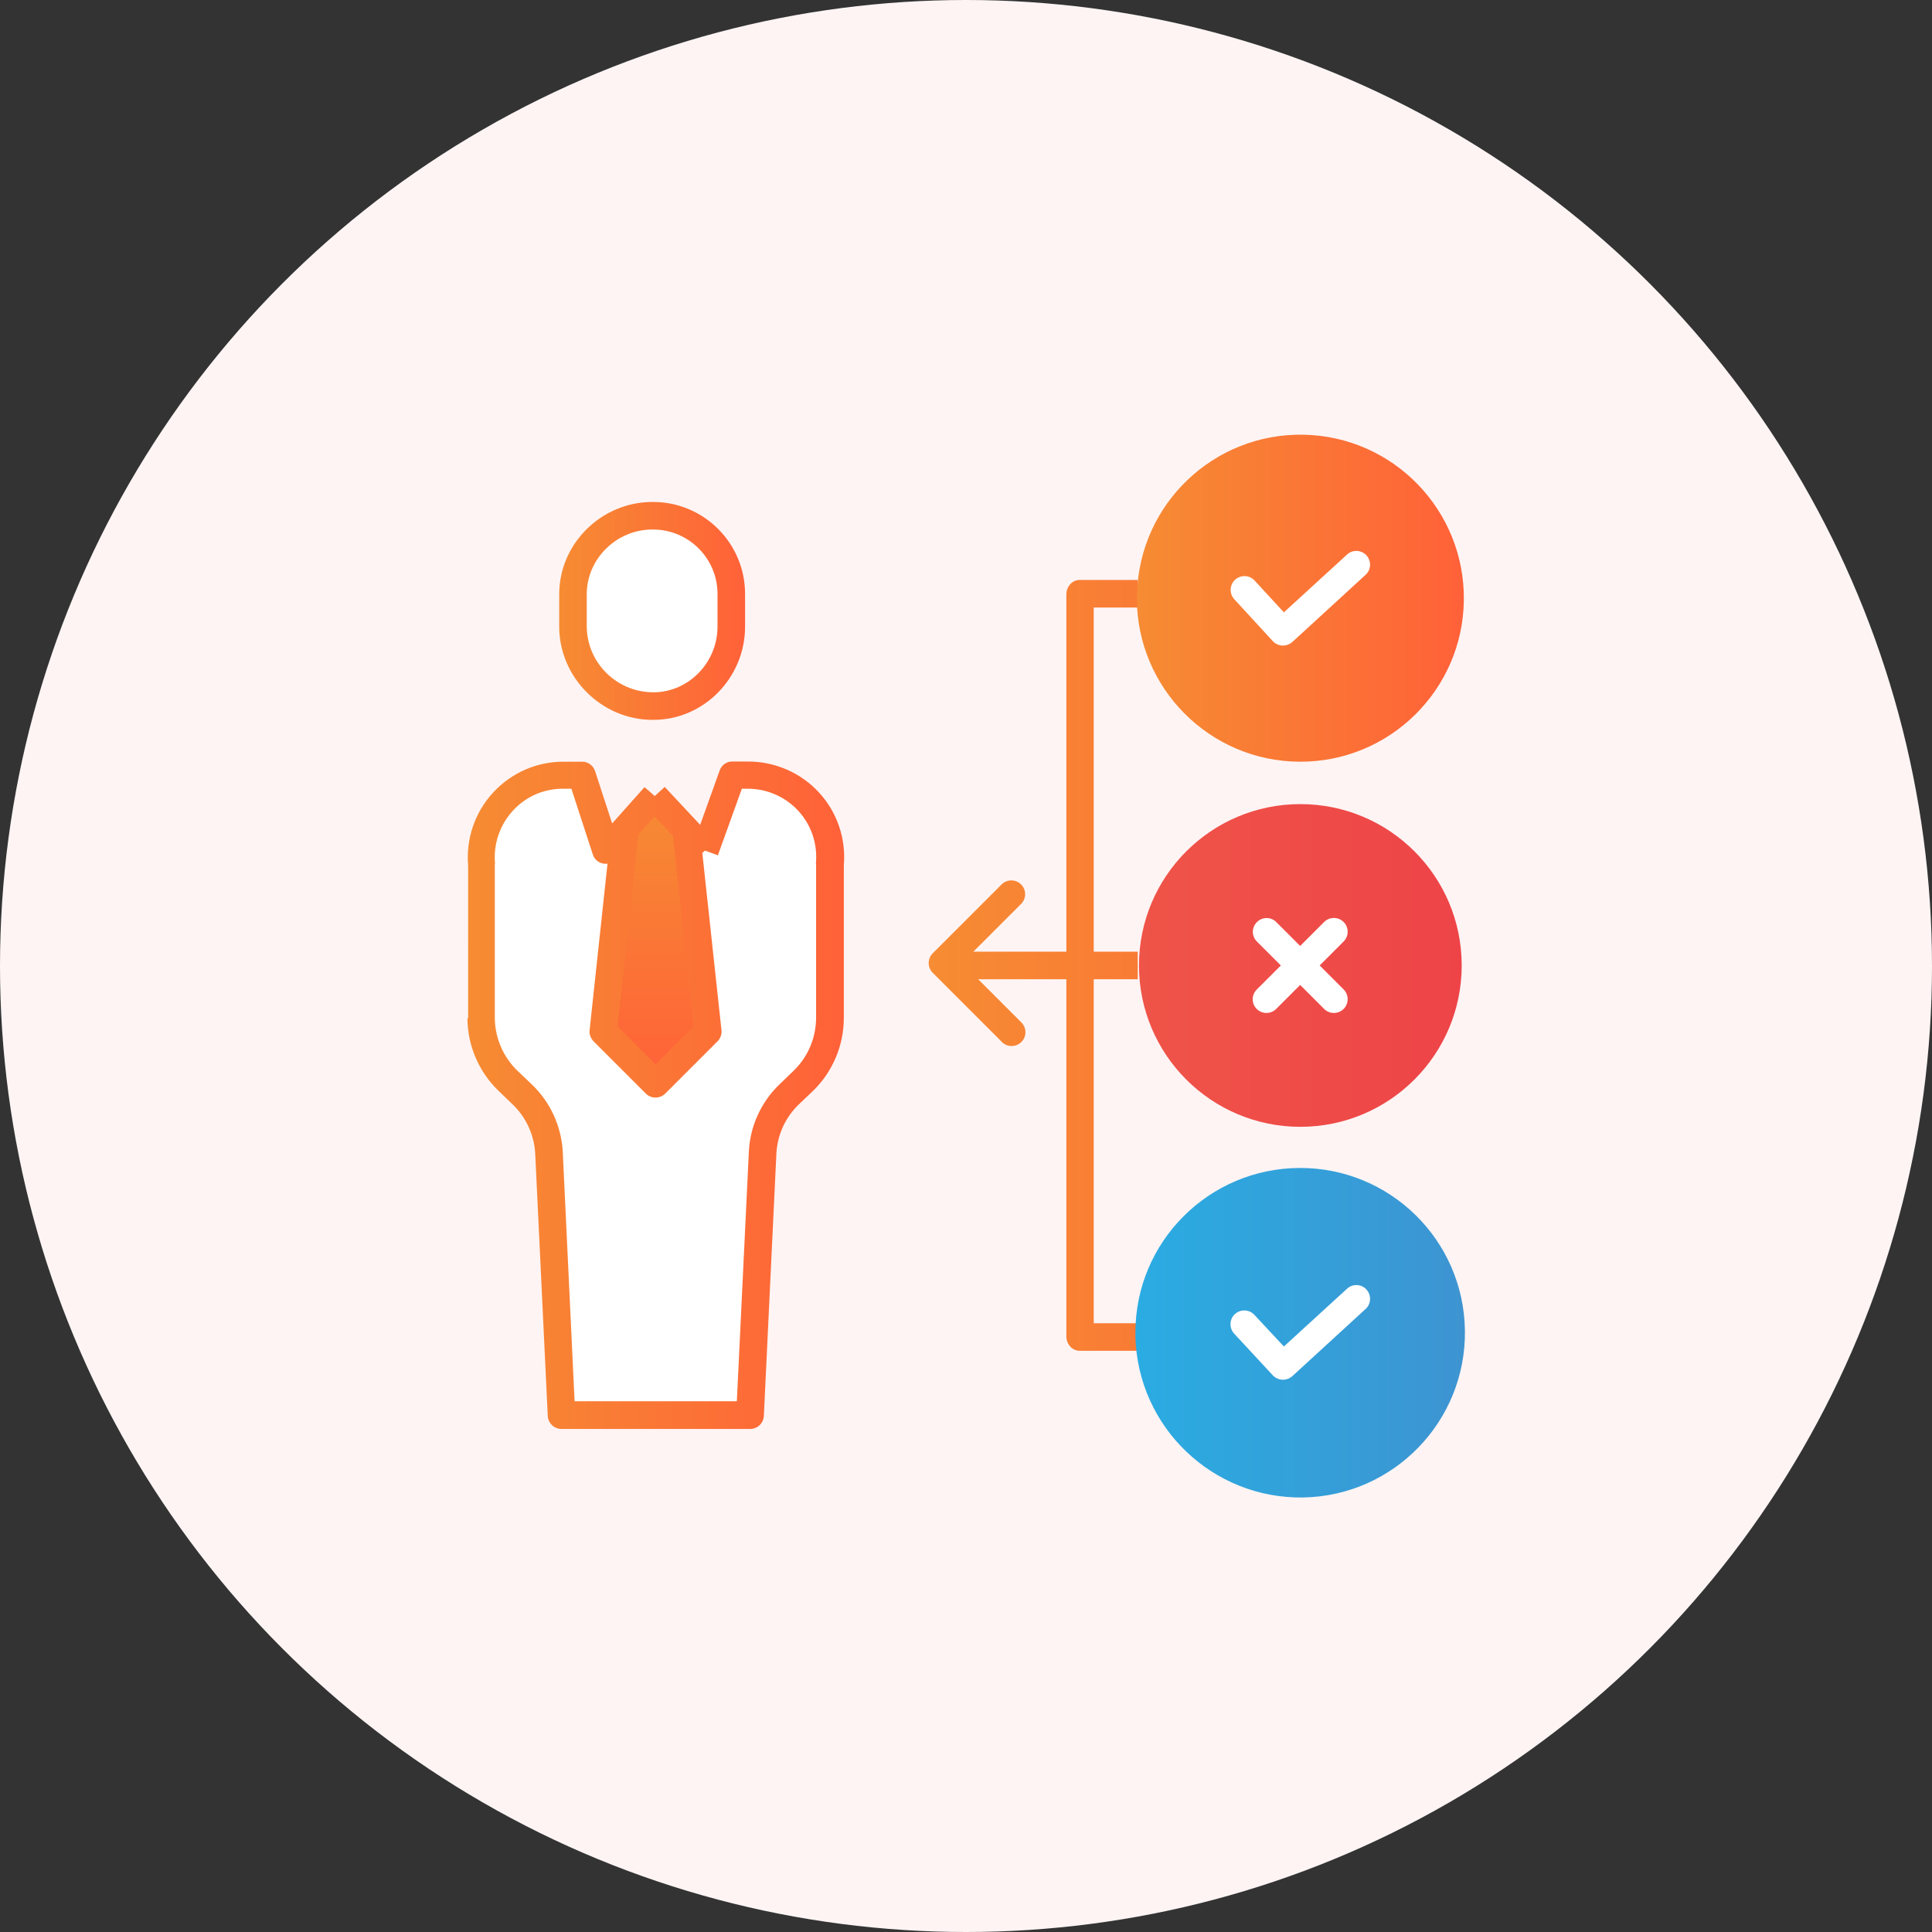
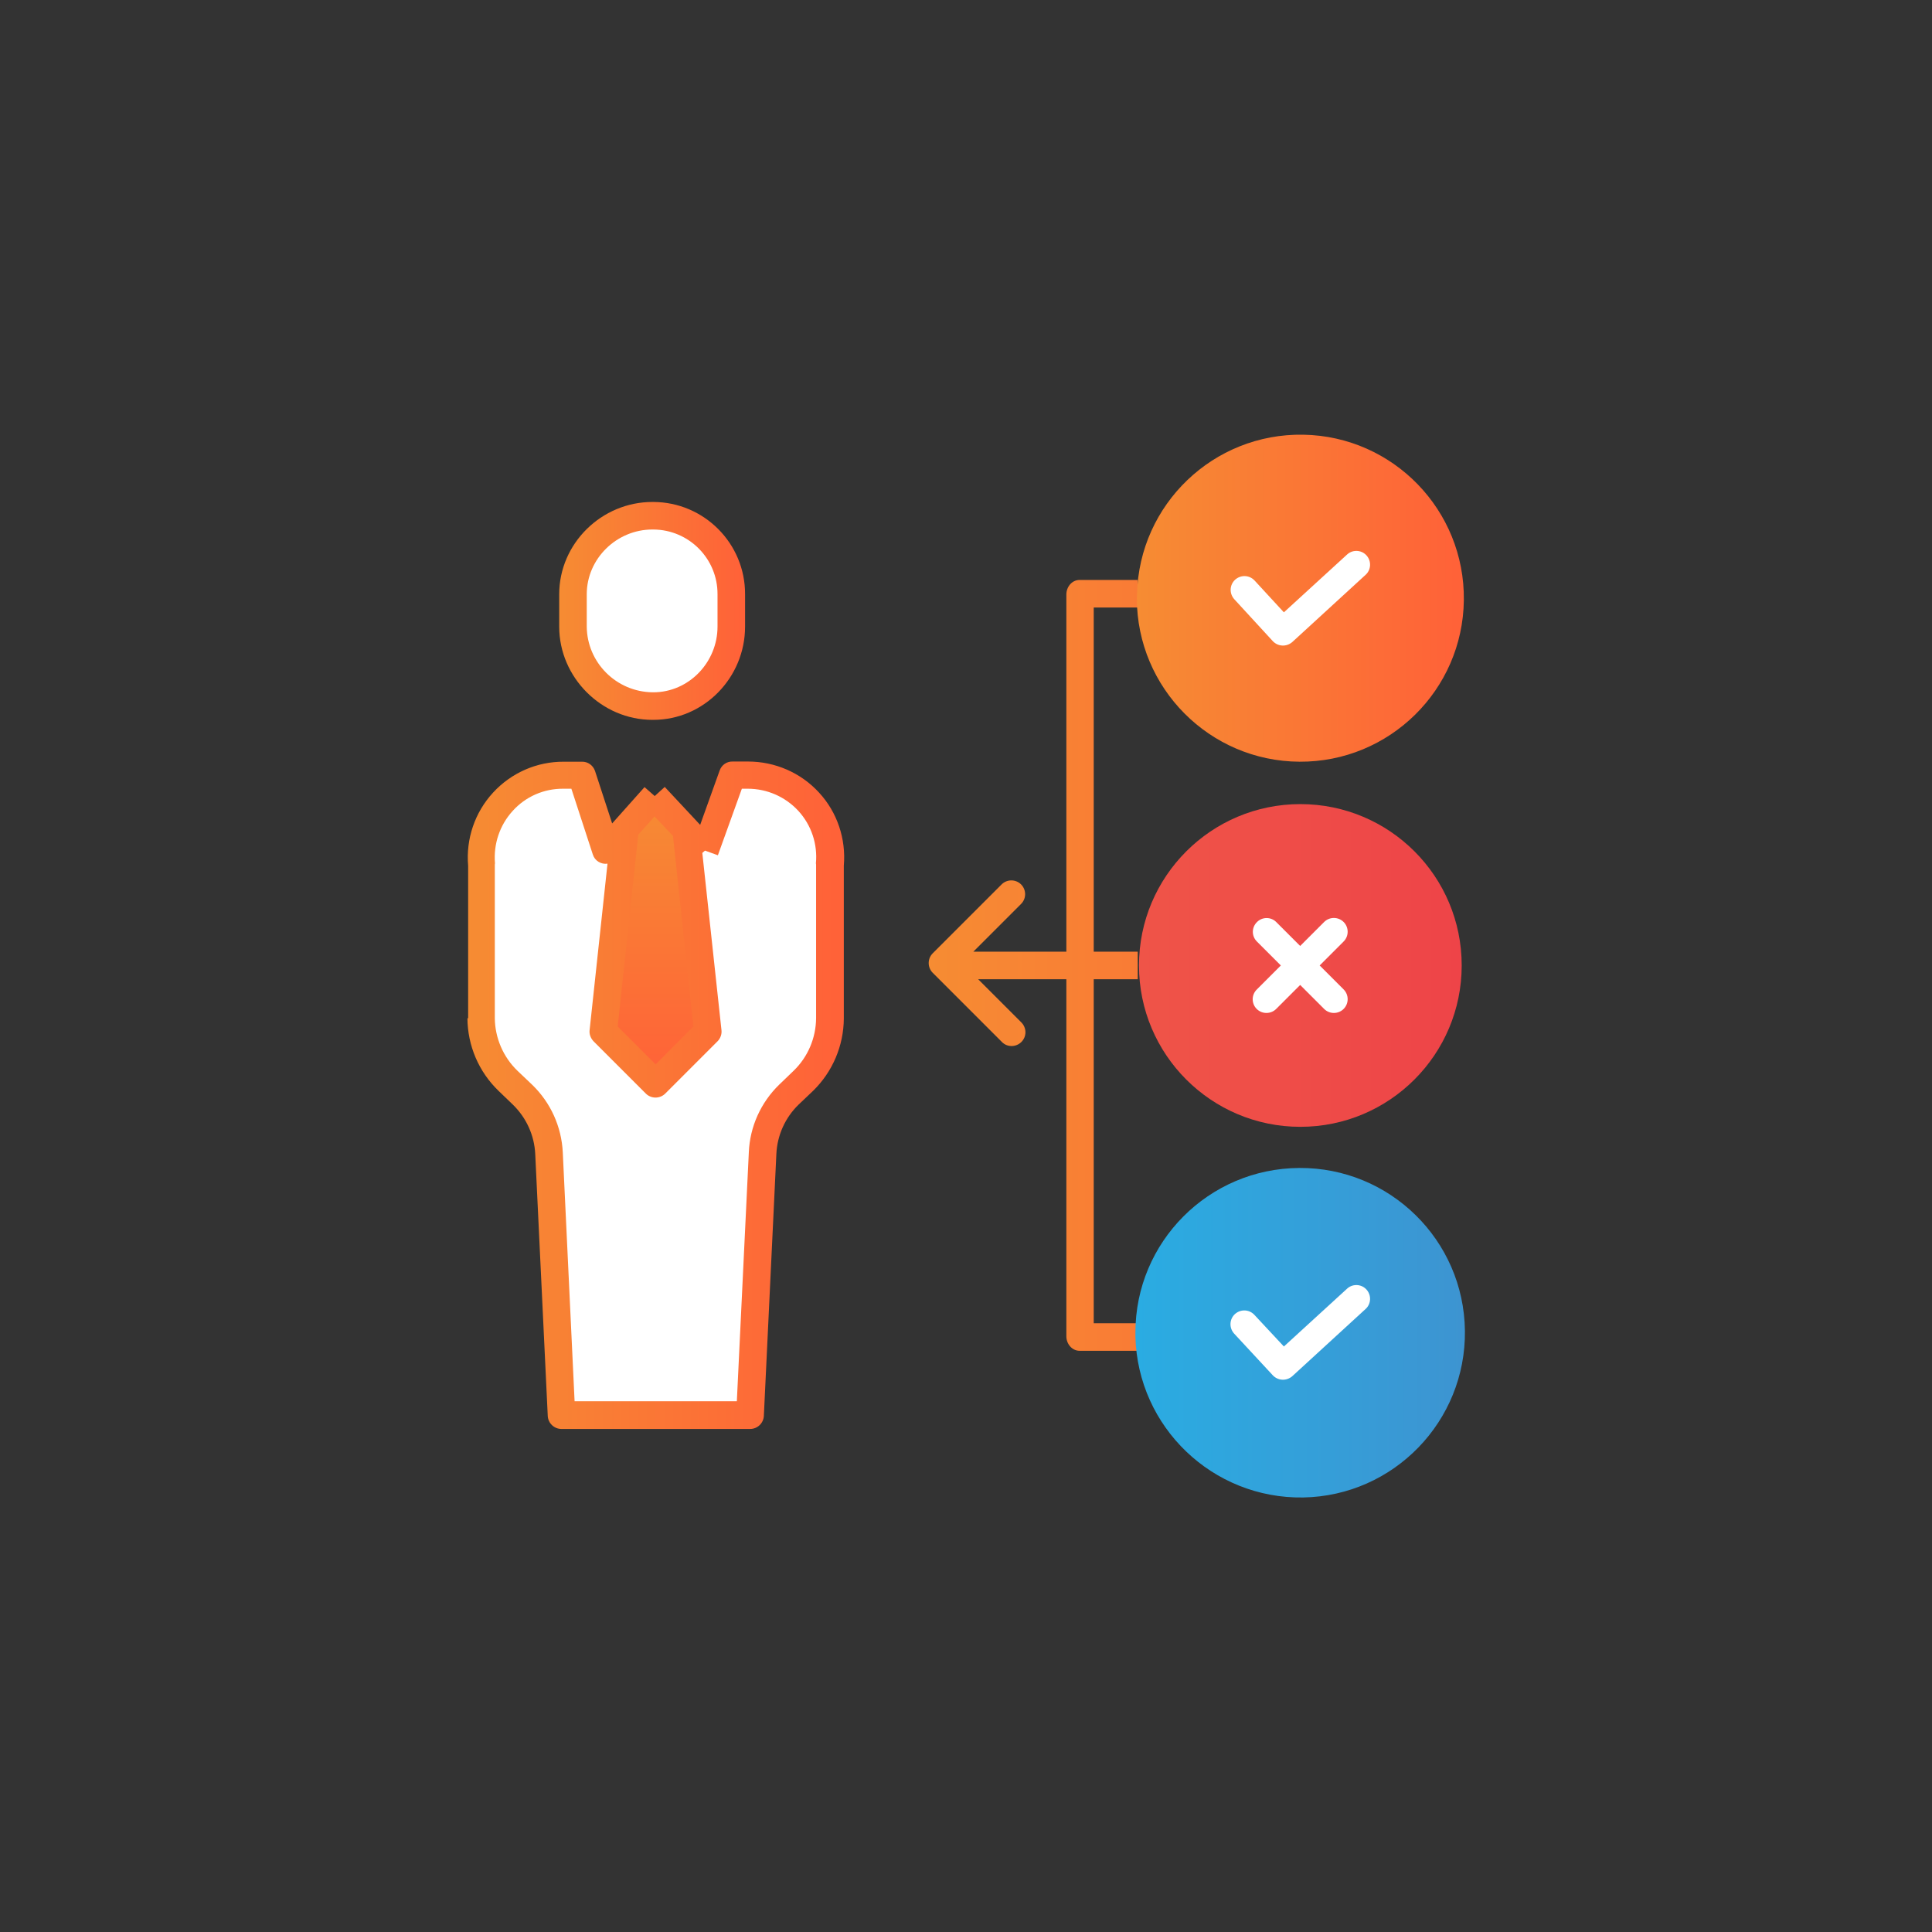
<svg xmlns="http://www.w3.org/2000/svg" version="1.1" id="Layer_1" x="0px" y="0px" viewBox="0 0 1080 1080" enable-background="new 0 0 1080 1080" xml:space="preserve">
  <rect x="0" y="0" width="1080" height="1080" fill="#333333" stroke="none" />
-   <circle fill="#FEF4F4" cx="540" cy="540" r="540" />
  <g>
    <linearGradient id="SVGID_1_" gradientUnits="userSpaceOnUse" x1="519.102" y1="539.667" x2="819.215" y2="539.667">
      <stop offset="0" style="stop-color:#F68C33" />
      <stop offset="1" style="stop-color:#FF6138" />
    </linearGradient>
    <path fill="url(#SVGID_1_)" d="M611.4,739.7V547.4H636V532h-24.6V339.6H636v-15.4h-32.5c-4.3,0-7.4,3.9-7.4,8.1V532h-52l26.7-26.7   c3-3,3-7.9,0-10.9c-3-3-7.9-3-10.9,0l-38.5,38.5c-3,3-3,7.9,0,10.9l38.5,38.5c1.9,2.1,4.8,2.9,7.5,2.2c2.7-0.7,4.9-2.8,5.6-5.6   c0.7-2.7-0.2-5.6-2.2-7.5l-24-24h49.3V747c0,4.3,3.2,8.1,7.4,8.1H636v-15.4H611.4z" />
    <linearGradient id="SVGID_2_" gradientUnits="userSpaceOnUse" x1="635.55" y1="334.385" x2="818.318" y2="334.385">
      <stop offset="0" style="stop-color:#F68C33" />
      <stop offset="1" style="stop-color:#FF6138" />
    </linearGradient>
    <path fill="url(#SVGID_2_)" d="M635.6,332.1c1.2-50.2,42.8-90,93-89.1c50.2,0.9,90.3,42.2,89.7,92.5c-0.6,50.2-41.6,90.6-91.9,90.3   c-50.2-0.3-90.8-41.1-90.9-91.3C635.6,333.7,635.6,332.9,635.6,332.1L635.6,332.1z M635.6,332.1" />
    <linearGradient id="SVGID_3_" gradientUnits="userSpaceOnUse" x1="636.645" y1="539.667" x2="817.057" y2="539.667">
      <stop offset="0" style="stop-color:#EF5448" />
      <stop offset="1" style="stop-color:#EE4448" />
    </linearGradient>
    <path fill="url(#SVGID_3_)" d="M817.1,539.7c0,49.8-40.4,90.2-90.2,90.2c-49.8,0-90.2-40.4-90.2-90.2c0-49.8,40.4-90.2,90.2-90.2   C776.7,449.5,817.1,489.8,817.1,539.7L817.1,539.7z M817.1,539.7" />
    <linearGradient id="SVGID_4_" gradientUnits="userSpaceOnUse" x1="634.713" y1="744.912" x2="818.89" y2="744.912">
      <stop offset="0" style="stop-color:#2AACE2" />
      <stop offset="1" style="stop-color:#3D94D1" />
    </linearGradient>
    <path fill="url(#SVGID_4_)" d="M634.7,747.2c0-0.8,0-1.6,0-2.3c0-50.6,40.9-91.7,91.6-92c50.6-0.3,92,40.3,92.6,91   c0.6,50.6-39.8,92.3-90.4,93.2C677.9,837.9,636,797.8,634.7,747.2L634.7,747.2z M634.7,747.2" />
    <path fill="#FFFFFF" d="M394.2,475.2l15.2-42.3h8.7c13,0,25.3,5.5,34,15.1c8.7,9.6,12.9,22.4,11.6,35.3v85.9   c0,13.2-5.3,25.7-14.8,34.9l-7.9,7.7c-8.8,8.6-14.1,20.3-14.7,32.6l-7,146.5H313.9l-7-146.4c-0.6-12.4-5.9-24.1-14.8-32.7l-7.9-7.7   c-9.5-9.2-14.9-21.8-14.9-35v-85.8c-1.3-12.9,2.9-25.7,11.6-35.3c8.7-9.6,21-15.1,34-15.1H325l13.8,42.3l0,0l10.7-11.9l-12.2,113.4   l29.2,29.2l29.2-29.2l-12.1-112.7L394.2,475.2z M394.2,475.2" />
    <path fill="#FFFFFF" d="M409,332.2v18.1c0,24.2-19.6,43.8-43.8,43.8h-0.5c-24.2,0-43.8-19.6-43.9-43.8v-18.1   c0-24.2,19.6-43.8,43.9-43.8h0.5C389.4,288.3,409,308,409,332.2L409,332.2z M409,332.2" />
    <linearGradient id="SVGID_5_" gradientUnits="userSpaceOnUse" x1="366.459" y1="445.035" x2="366.459" y2="605.894">
      <stop offset="0" style="stop-color:#F68C33" />
      <stop offset="1" style="stop-color:#FF6138" />
    </linearGradient>
    <path fill="url(#SVGID_5_)" d="M383.6,463.9l12.1,112.7l-29.2,29.2l-29.2-29.2l12.2-113.4l16.4-18.3L383.6,463.9z M383.6,463.9" />
    <path fill="#FFFFFF" d="M702.5,564c3,3,7.9,3,10.9,0l13.4-13.4l13.4,13.4c3,3,7.9,3,10.9,0c3-3,3-7.9,0-10.9l-13.4-13.4l13.4-13.4   c3-3,3-7.9,0-10.9c-3-3-7.9-3-10.9,0l-13.4,13.4l-13.4-13.4c-3-3-7.9-2.9-10.8,0.1c-3,3-3,7.8,0,10.8l13.4,13.4l-13.4,13.4   C699.5,556.1,699.5,561,702.5,564L702.5,564z M702.5,564" />
    <path fill="#FFFFFF" d="M711.5,358.4c2.9,3.1,7.7,3.3,10.9,0.5l40.9-37.5c2.1-1.8,3-4.7,2.4-7.4c-0.6-2.7-2.6-4.9-5.2-5.7   c-2.6-0.8-5.5-0.2-7.5,1.7l-35.3,32.3l-16.4-17.8c-2.9-3.1-7.7-3.3-10.9-0.4c-3.1,2.9-3.3,7.7-0.4,10.9L711.5,358.4z M711.5,358.4" />
-     <path fill="#FFFFFF" d="M711.5,768.8c2.9,3.1,7.7,3.3,10.9,0.5l40.9-37.5c2.1-1.8,3-4.7,2.4-7.4c-0.6-2.7-2.6-4.9-5.2-5.7   c-2.6-0.8-5.5-0.2-7.5,1.7l-35.3,32.3L701.2,735c-2.9-3.1-7.7-3.3-10.9-0.4c-3.1,2.9-3.3,7.7-0.4,10.9L711.5,768.8z M711.5,768.8" />
+     <path fill="#FFFFFF" d="M711.5,768.8c2.9,3.1,7.7,3.3,10.9,0.5l40.9-37.5c2.1-1.8,3-4.7,2.4-7.4c-0.6-2.7-2.6-4.9-5.2-5.7   c-2.6-0.8-5.5-0.2-7.5,1.7l-35.3,32.3L701.2,735c-2.9-3.1-7.7-3.3-10.9-0.4c-3.1,2.9-3.3,7.7-0.4,10.9L711.5,768.8z " />
    <linearGradient id="SVGID_6_" gradientUnits="userSpaceOnUse" x1="312.622" y1="341.524" x2="416.5" y2="341.524">
      <stop offset="0" style="stop-color:#F68C33" />
      <stop offset="1" style="stop-color:#FF6138" />
    </linearGradient>
    <path fill="url(#SVGID_6_)" d="M364.7,402.4h0.5c28.4,0,51.3-23.7,51.3-52.1v-18.1c0.1-28.4-22.9-51.5-51.3-51.6h-0.5   c-28.4,0-52.1,23.2-52.1,51.6v18.1C312.6,378.7,336.3,402.4,364.7,402.4L364.7,402.4z M328,332.2c0-19.9,16.7-36.2,36.7-36.2h0.5   c19.9,0.1,36,16.3,35.9,36.2v18.1c0,19.9-16,36.7-35.9,36.7h-0.5c-20.2-0.3-36.5-16.6-36.7-36.7V332.2z M328,332.2" />
    <linearGradient id="SVGID_7_" gradientUnits="userSpaceOnUse" x1="261.11" y1="612.125" x2="471.855" y2="612.125">
      <stop offset="0" style="stop-color:#F68C33" />
      <stop offset="1" style="stop-color:#FF6138" />
    </linearGradient>
    <path fill="url(#SVGID_7_)" d="M261.3,569.2c0.1,15.3,6.3,29.9,17.4,40.6l8,7.7c7.5,7.3,12,17.1,12.5,27.6l7,146.4   c0.2,4.1,3.6,7.3,7.7,7.3h105.4c4.1,0,7.5-3.2,7.7-7.3l7-146.5c0.5-10.4,4.9-20.2,12.4-27.5l8.1-7.7c10.9-10.6,17.1-25.2,17.2-40.4   v-85.5c1.3-15-3.7-29.9-13.9-40.9c-10.2-11.1-24.6-17.3-39.6-17.3h-8.7c-3.2-0.1-6.1,1.9-7.2,5l-10.9,30.4l-19.8-21.2l-5.6,5.1h0   l-5.7-5l-18.1,20.3l-9.6-29.4c-1.1-3.1-4-5.2-7.3-5.1h-10.1c-15.1-0.1-29.4,6.2-39.6,17.3c-10.2,11.1-15.2,25.9-13.9,40.9V569.2z    M365.9,456.4l10.3,10.9l11.4,106.5L366.5,595l-21.2-21.2l11.5-107.2L365.9,456.4z M286.6,453.3c7.2-8,17.5-12.5,28.3-12.4h4.5   l12,36.8c1.1,3.5,4.6,5.6,8.2,5.1l-10,93c-0.3,2.3,0.6,4.6,2.2,6.3l29.2,29.2c3,3,7.9,3,10.9,0l29.2-29.2c1.6-1.6,2.5-4,2.2-6.3   l-10.7-99l1.5-1.3h0l7.2,2.6l13.4-37.2h3.3c10.8,0,21,4.5,28.3,12.4c7.3,8,10.8,18.6,9.8,29.3c0,0.3,0.1,0.5,0.1,0.7v85.9   c-0.1,11.1-4.6,21.7-12.6,29.4l-8,7.7c-10.3,10-16.4,23.5-17,37.8l-6.7,139.2h-90.7l-6.6-139.1c-0.7-14.4-6.8-27.9-17.2-37.9   l-8.1-7.7c-8-7.7-12.6-18.4-12.7-29.5v-85.8c0-0.2,0.1-0.5,0.1-0.7C275.8,471.9,279.3,461.3,286.6,453.3L286.6,453.3z M286.6,453.3   " />
    <rect x="610.2" y="339.6" fill="none" width="24.6" height="192.4" />
    <rect x="610.2" y="547.4" fill="none" width="24.6" height="192.4" />
  </g>
</svg>